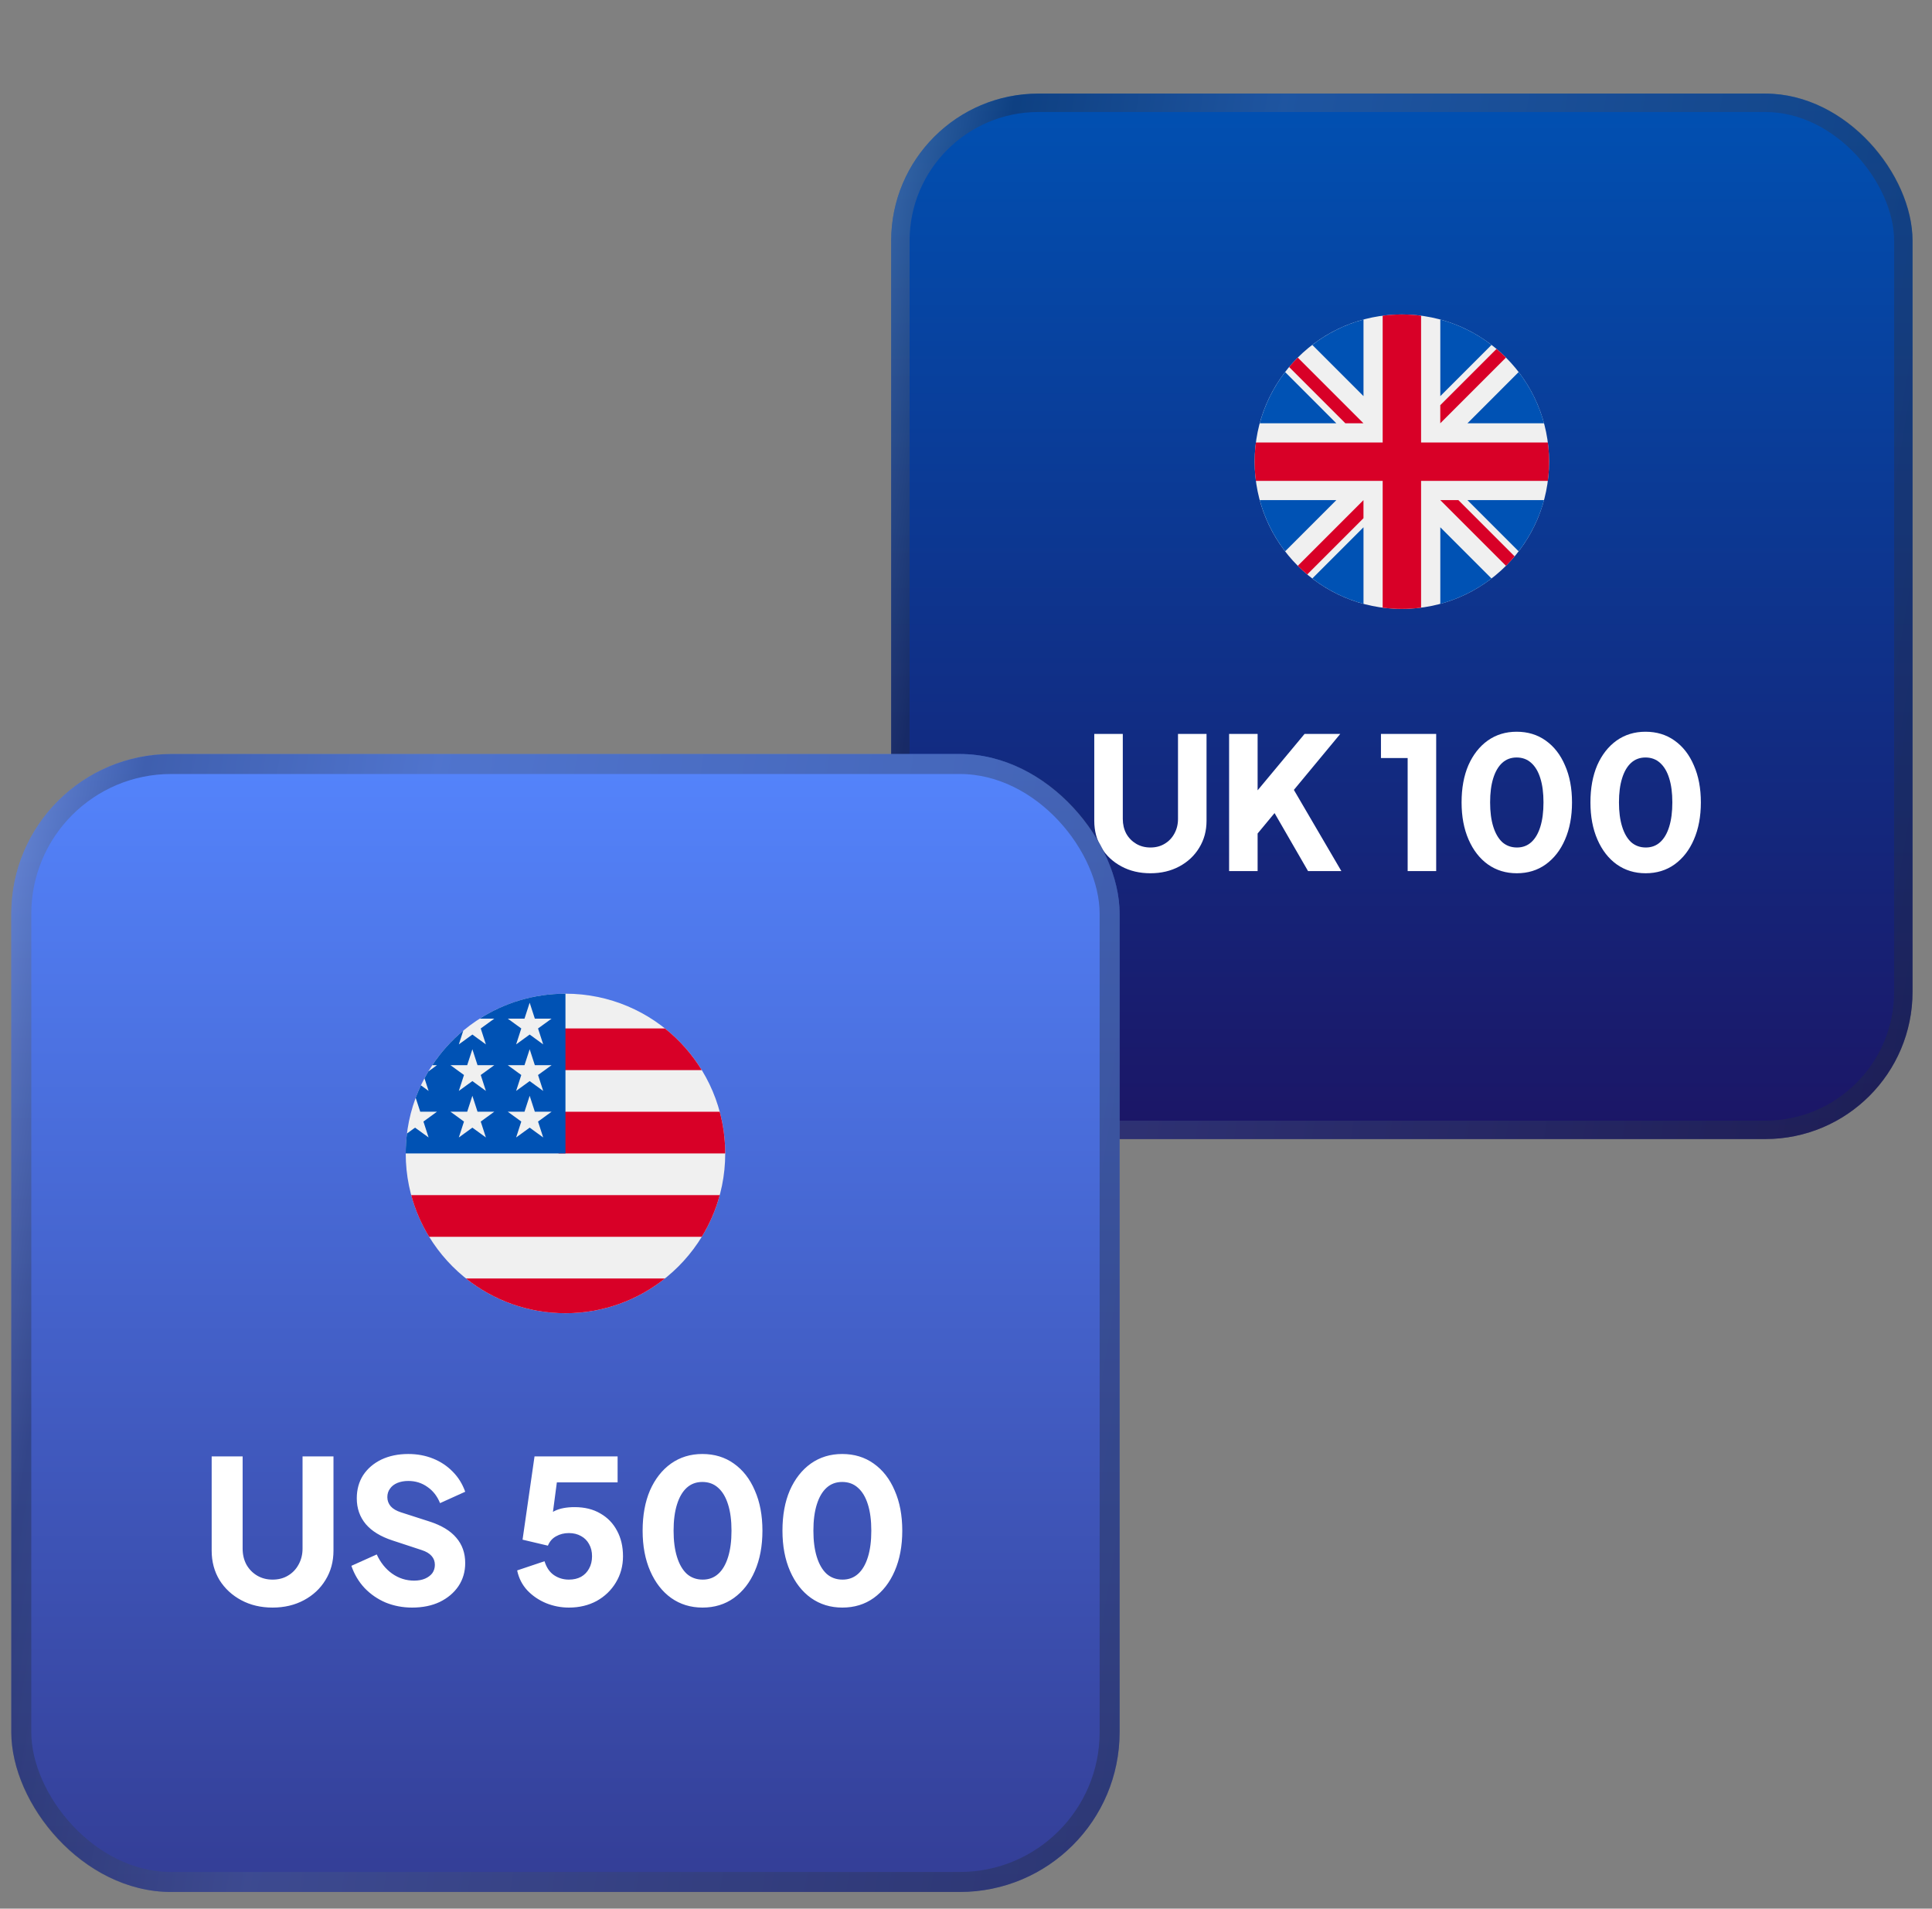
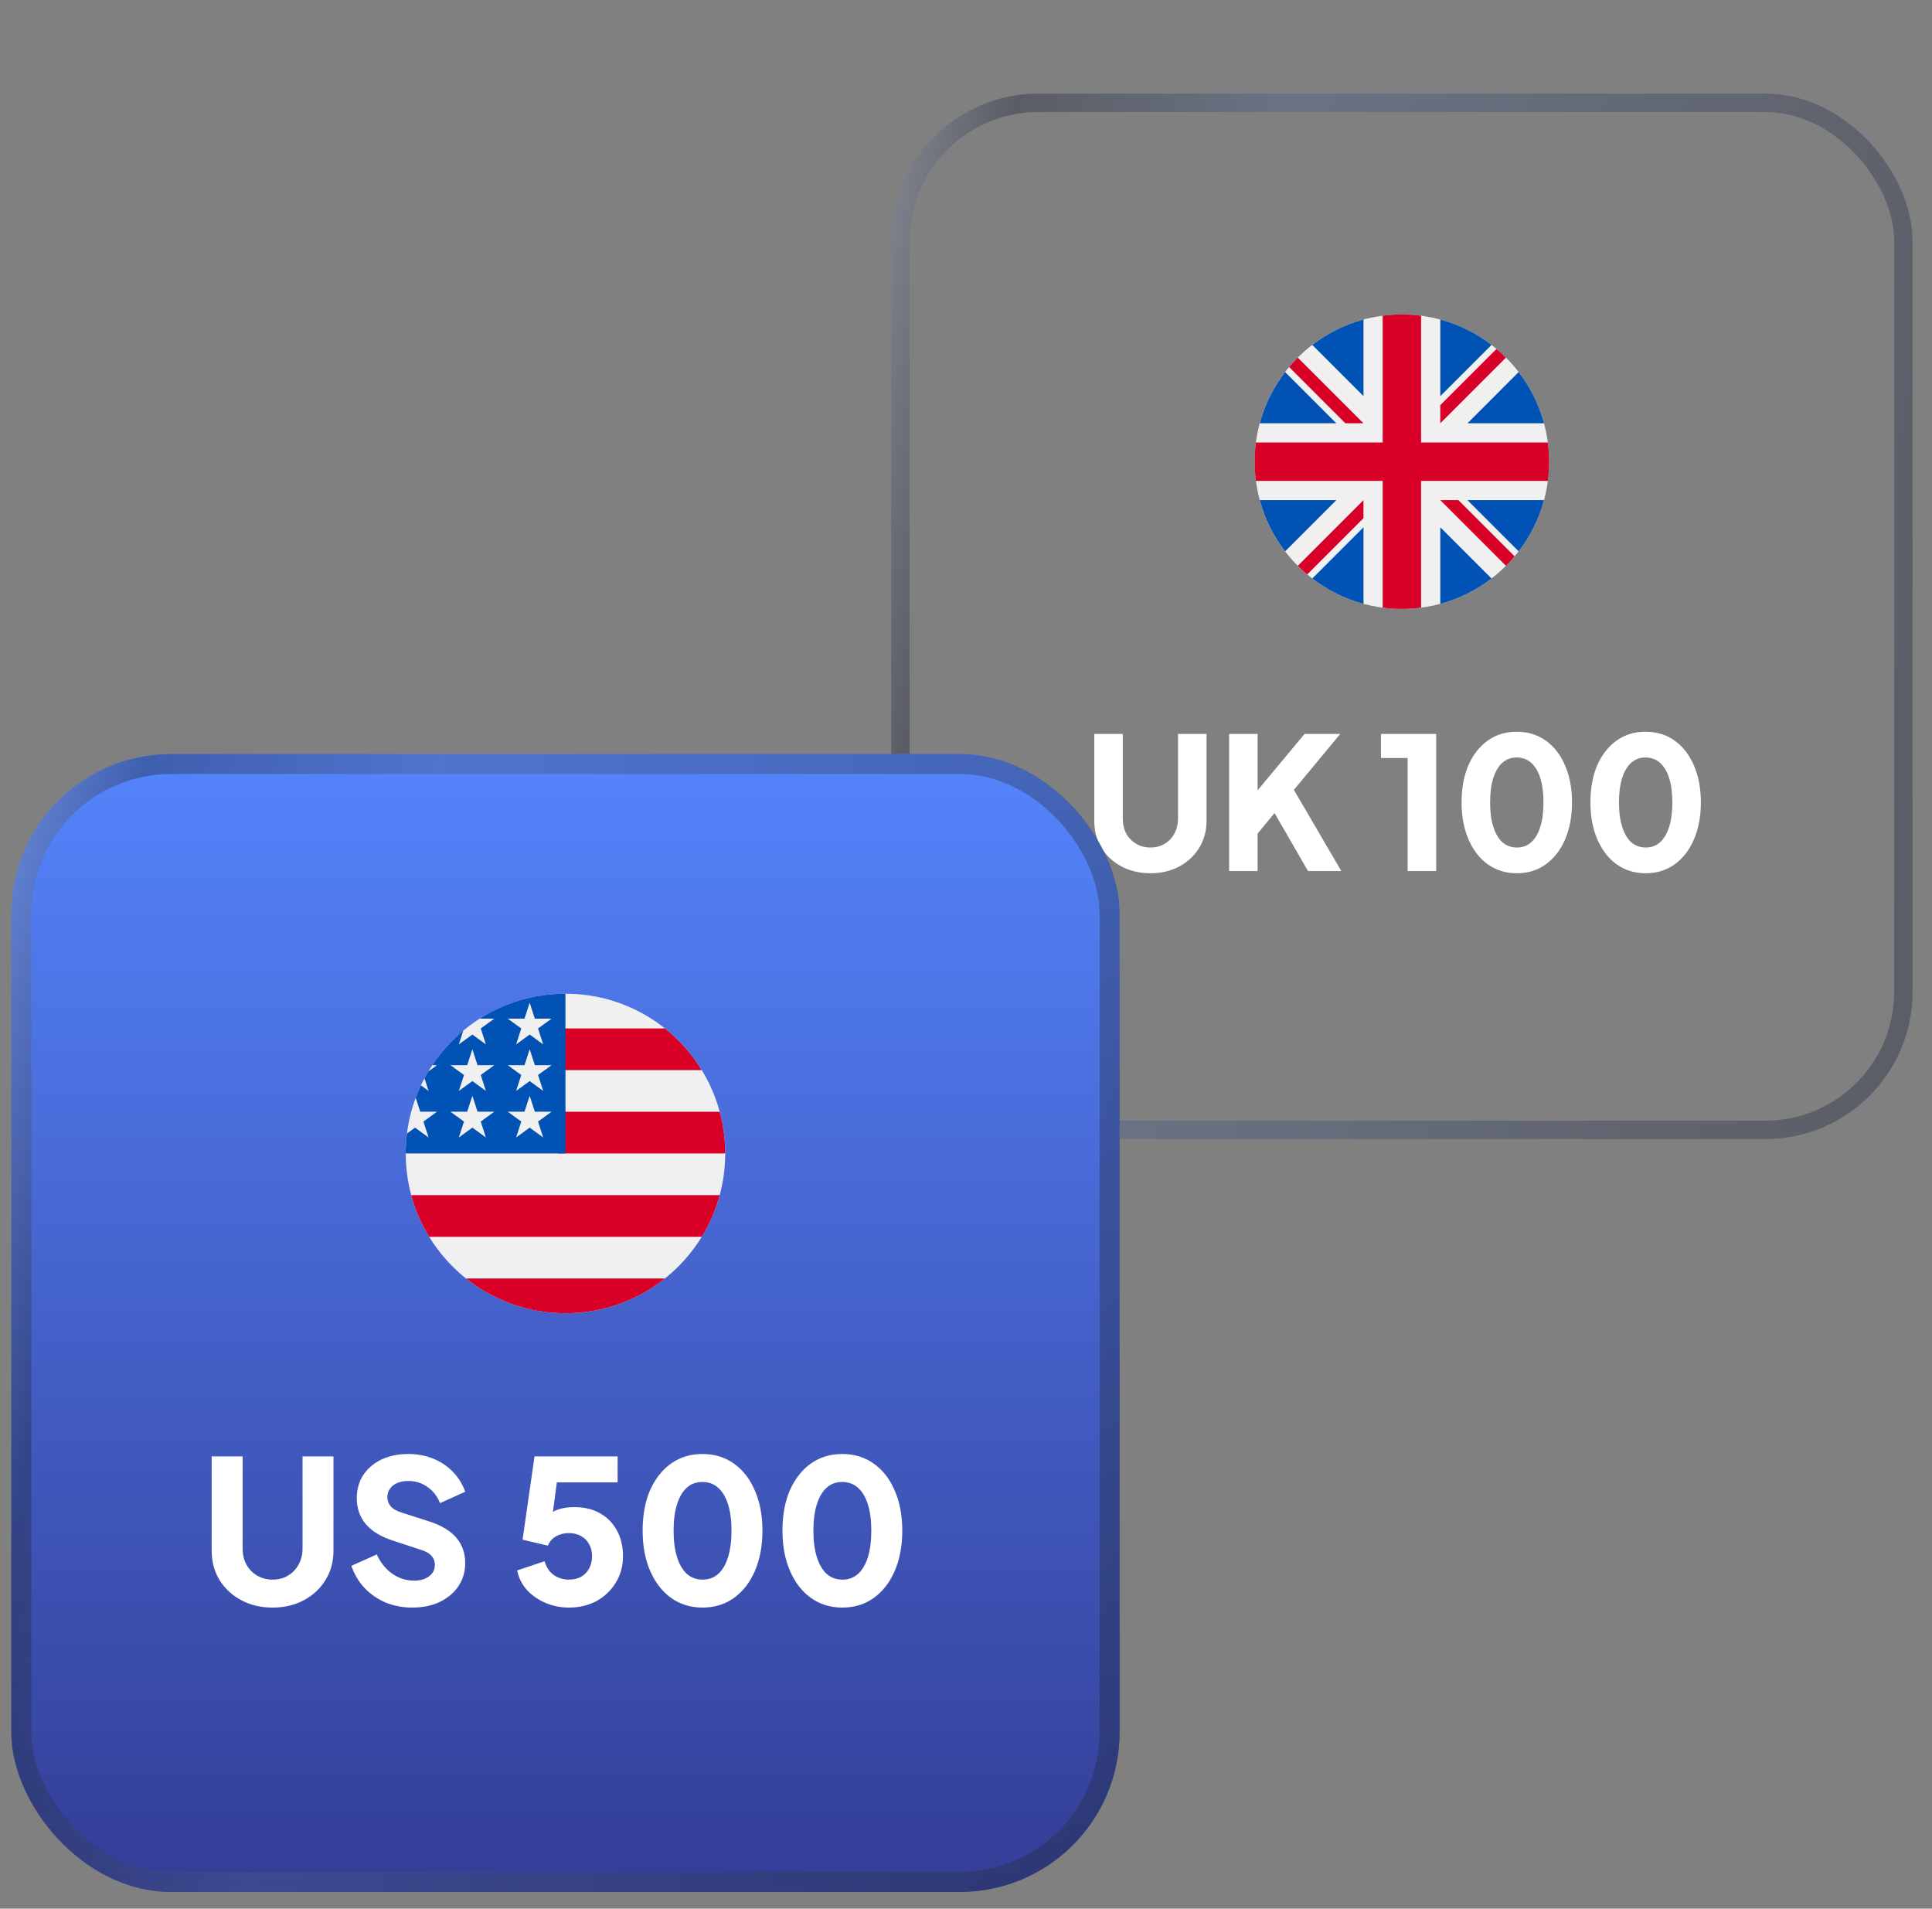
<svg xmlns="http://www.w3.org/2000/svg" width="82" height="81" viewBox="0 0 82 81" fill="none">
  <rect x="0" y="0" width="82" height="81" fill="#808080" stroke="none" />
-   <rect x="37.824" y="3.972" width="43.35" height="44.368" rx="6.249" fill="url(#paint0_linear_565_59095)" />
  <g clip-path="url(#clip0_565_59095)">
    <path d="M59.5 25.842C62.951 25.842 65.748 23.045 65.748 19.594C65.748 16.143 62.951 13.345 59.5 13.345C56.049 13.345 53.251 16.143 53.251 19.594C53.251 23.045 56.049 25.842 59.5 25.842Z" fill="#F0F0F0" />
    <path d="M54.544 15.789C54.053 16.428 53.683 17.164 53.468 17.964H56.718L54.544 15.789Z" fill="#0052B4" />
    <path d="M65.534 17.964C65.318 17.164 64.948 16.428 64.457 15.789L62.283 17.964H65.534Z" fill="#0052B4" />
    <path d="M53.468 21.224C53.683 22.023 54.053 22.759 54.544 23.398L56.718 21.224H53.468Z" fill="#0052B4" />
    <path d="M63.305 14.637C62.666 14.146 61.931 13.776 61.131 13.56V16.811L63.305 14.637Z" fill="#0052B4" />
    <path d="M55.697 24.551C56.336 25.041 57.072 25.412 57.871 25.627V22.377L55.697 24.551Z" fill="#0052B4" />
    <path d="M57.871 13.56C57.072 13.776 56.336 14.146 55.697 14.637L57.871 16.811V13.56Z" fill="#0052B4" />
    <path d="M61.131 25.627C61.93 25.412 62.666 25.041 63.305 24.551L61.131 22.377V25.627Z" fill="#0052B4" />
    <path d="M62.283 21.224L64.457 23.398C64.948 22.759 65.318 22.023 65.534 21.224H62.283Z" fill="#0052B4" />
    <path d="M65.695 18.779H60.315H60.315V13.398C60.048 13.363 59.776 13.345 59.5 13.345C59.223 13.345 58.951 13.363 58.685 13.398V18.779V18.779H53.304C53.269 19.045 53.251 19.317 53.251 19.594C53.251 19.87 53.269 20.142 53.304 20.409H58.684H58.685V25.789C58.951 25.824 59.223 25.842 59.5 25.842C59.776 25.842 60.048 25.824 60.315 25.789V20.409V20.409H65.695C65.73 20.142 65.748 19.87 65.748 19.594C65.748 19.317 65.73 19.045 65.695 18.779Z" fill="#D80027" />
    <path d="M61.13 21.224L63.918 24.012C64.046 23.884 64.169 23.75 64.285 23.611L61.898 21.224H61.13V21.224Z" fill="#D80027" />
    <path d="M57.87 21.224H57.87L55.082 24.012C55.21 24.14 55.344 24.263 55.483 24.379L57.87 21.992V21.224Z" fill="#D80027" />
    <path d="M57.87 17.964V17.964L55.081 15.175C54.953 15.303 54.831 15.437 54.714 15.576L57.101 17.964H57.87V17.964Z" fill="#D80027" />
    <path d="M61.13 17.964L63.918 15.175C63.79 15.047 63.656 14.925 63.517 14.808L61.13 17.195V17.964Z" fill="#D80027" />
  </g>
  <path d="M48.827 37.06C48.368 37.06 47.959 36.964 47.6 36.771C47.241 36.579 46.957 36.316 46.749 35.982C46.546 35.644 46.444 35.261 46.444 34.834V31.148H47.655V34.756C47.655 34.985 47.704 35.194 47.803 35.381C47.907 35.563 48.048 35.706 48.225 35.811C48.402 35.915 48.603 35.967 48.827 35.967C49.056 35.967 49.256 35.915 49.428 35.811C49.605 35.706 49.743 35.563 49.842 35.381C49.946 35.194 49.998 34.985 49.998 34.756V31.148H51.209V34.834C51.209 35.261 51.105 35.644 50.896 35.982C50.693 36.316 50.412 36.579 50.053 36.771C49.694 36.964 49.285 37.06 48.827 37.06ZM52.167 36.967V31.148H53.377V34.061L53.041 33.944L55.369 31.148H56.884L54.58 33.928L54.651 33.069L56.931 36.967H55.517L54.096 34.506L53.377 35.373V36.967H52.167ZM59.745 36.967V32.171H58.612V31.148H60.956V36.967H59.745ZM64.377 37.06C63.914 37.06 63.505 36.935 63.151 36.685C62.802 36.435 62.529 36.084 62.331 35.631C62.133 35.178 62.034 34.652 62.034 34.053C62.034 33.449 62.13 32.923 62.323 32.475C62.521 32.028 62.794 31.679 63.143 31.429C63.497 31.179 63.906 31.054 64.37 31.054C64.843 31.054 65.255 31.179 65.604 31.429C65.958 31.679 66.231 32.03 66.424 32.483C66.622 32.931 66.721 33.454 66.721 34.053C66.721 34.652 66.622 35.178 66.424 35.631C66.231 36.079 65.958 36.43 65.604 36.685C65.255 36.935 64.846 37.06 64.377 37.06ZM64.385 35.967C64.625 35.967 64.828 35.891 64.994 35.74C65.161 35.589 65.289 35.37 65.377 35.084C65.466 34.798 65.51 34.454 65.51 34.053C65.51 33.652 65.466 33.311 65.377 33.03C65.289 32.743 65.158 32.525 64.987 32.374C64.82 32.223 64.614 32.147 64.37 32.147C64.13 32.147 63.927 32.223 63.76 32.374C63.594 32.525 63.466 32.743 63.377 33.03C63.289 33.311 63.245 33.652 63.245 34.053C63.245 34.449 63.289 34.79 63.377 35.076C63.466 35.363 63.594 35.584 63.76 35.74C63.932 35.891 64.14 35.967 64.385 35.967ZM69.846 37.06C69.383 37.06 68.974 36.935 68.62 36.685C68.271 36.435 67.998 36.084 67.8 35.631C67.602 35.178 67.503 34.652 67.503 34.053C67.503 33.449 67.6 32.923 67.792 32.475C67.99 32.028 68.263 31.679 68.612 31.429C68.966 31.179 69.375 31.054 69.839 31.054C70.312 31.054 70.724 31.179 71.073 31.429C71.427 31.679 71.7 32.03 71.893 32.483C72.091 32.931 72.19 33.454 72.19 34.053C72.19 34.652 72.091 35.178 71.893 35.631C71.7 36.079 71.427 36.43 71.073 36.685C70.724 36.935 70.315 37.06 69.846 37.06ZM69.854 35.967C70.094 35.967 70.297 35.891 70.463 35.74C70.63 35.589 70.758 35.37 70.846 35.084C70.935 34.798 70.979 34.454 70.979 34.053C70.979 33.652 70.935 33.311 70.846 33.03C70.758 32.743 70.627 32.525 70.456 32.374C70.289 32.223 70.083 32.147 69.839 32.147C69.599 32.147 69.396 32.223 69.229 32.374C69.063 32.525 68.935 32.743 68.847 33.03C68.758 33.311 68.714 33.652 68.714 34.053C68.714 34.449 68.758 34.79 68.847 35.076C68.935 35.363 69.063 35.584 69.229 35.74C69.401 35.891 69.609 35.967 69.854 35.967Z" fill="white" />
  <rect x="38.215" y="4.363" width="42.569" height="43.587" rx="5.858" stroke="url(#paint1_linear_565_59095)" stroke-opacity="0.4" stroke-width="0.781" />
  <rect x="0.48" y="32" width="47.04" height="48.293" rx="6.781" fill="url(#paint2_linear_565_59095)" />
  <g clip-path="url(#clip1_565_59095)">
    <path d="M24 55.732C27.745 55.732 30.781 52.696 30.781 48.951C30.781 45.206 27.745 42.171 24 42.171C20.256 42.171 17.22 45.206 17.22 48.951C17.22 52.696 20.256 55.732 24 55.732Z" fill="#F0F0F0" />
    <path d="M23.705 48.951H30.78C30.78 48.339 30.699 47.746 30.547 47.182H23.705V48.951Z" fill="#D80027" />
    <path d="M23.705 45.414H29.785C29.37 44.736 28.839 44.138 28.221 43.645H23.705V45.414Z" fill="#D80027" />
    <path d="M24 55.732C25.596 55.732 27.063 55.18 28.221 54.258H19.779C20.938 55.18 22.404 55.732 24 55.732Z" fill="#D80027" />
    <path d="M18.215 52.489H29.785C30.119 51.945 30.377 51.351 30.547 50.72H17.453C17.623 51.351 17.881 51.945 18.215 52.489Z" fill="#D80027" />
    <path d="M20.361 43.23H20.979L20.404 43.647L20.623 44.323L20.049 43.905L19.474 44.323L19.663 43.739C19.157 44.161 18.714 44.655 18.348 45.205H18.546L18.18 45.471C18.123 45.566 18.069 45.662 18.016 45.76L18.191 46.298L17.865 46.061C17.784 46.233 17.71 46.408 17.643 46.588L17.836 47.18H18.546L17.972 47.598L18.191 48.273L17.616 47.856L17.272 48.106C17.238 48.383 17.22 48.665 17.22 48.951H24C24 45.207 24 44.765 24 42.171C22.661 42.171 21.412 42.559 20.361 43.23ZM20.623 48.273L20.049 47.856L19.474 48.273L19.693 47.598L19.119 47.18H19.829L20.049 46.504L20.268 47.18H20.979L20.404 47.598L20.623 48.273ZM20.404 45.622L20.623 46.298L20.049 45.88L19.474 46.298L19.693 45.622L19.119 45.205H19.829L20.049 44.529L20.268 45.205H20.979L20.404 45.622ZM23.055 48.273L22.481 47.856L21.906 48.273L22.125 47.598L21.551 47.18H22.261L22.481 46.504L22.7 47.18H23.411L22.836 47.598L23.055 48.273ZM22.836 45.622L23.055 46.298L22.481 45.88L21.906 46.298L22.125 45.622L21.551 45.205H22.261L22.481 44.529L22.7 45.205H23.411L22.836 45.622ZM22.836 43.647L23.055 44.323L22.481 43.905L21.906 44.323L22.125 43.647L21.551 43.23H22.261L22.481 42.554L22.7 43.23H23.411L22.836 43.647Z" fill="#0052B4" />
  </g>
  <path d="M11.569 68.224C11.072 68.224 10.628 68.119 10.239 67.91C9.849 67.701 9.541 67.416 9.315 67.054C9.094 66.687 8.984 66.272 8.984 65.808V61.808H10.298V65.724C10.298 65.972 10.351 66.198 10.459 66.401C10.572 66.599 10.724 66.755 10.916 66.868C11.109 66.981 11.326 67.037 11.569 67.037C11.818 67.037 12.035 66.981 12.222 66.868C12.414 66.755 12.564 66.599 12.671 66.401C12.784 66.198 12.841 65.972 12.841 65.724V61.808H14.154V65.808C14.154 66.272 14.041 66.687 13.815 67.054C13.595 67.416 13.29 67.701 12.9 67.91C12.51 68.119 12.066 68.224 11.569 68.224ZM17.491 68.224C17.095 68.224 16.722 68.153 16.372 68.012C16.027 67.865 15.728 67.659 15.473 67.393C15.225 67.128 15.038 66.814 14.914 66.452L15.99 65.969C16.149 66.314 16.366 66.585 16.643 66.783C16.925 66.981 17.236 67.08 17.575 67.08C17.756 67.08 17.912 67.051 18.041 66.995C18.171 66.938 18.273 66.862 18.347 66.766C18.42 66.664 18.457 66.546 18.457 66.41C18.457 66.263 18.412 66.139 18.321 66.037C18.231 65.93 18.09 65.845 17.897 65.783L16.66 65.376C16.157 65.212 15.778 64.98 15.524 64.681C15.27 64.376 15.143 64.011 15.143 63.588C15.143 63.215 15.233 62.887 15.414 62.604C15.601 62.322 15.858 62.102 16.185 61.943C16.519 61.785 16.9 61.706 17.329 61.706C17.708 61.706 18.058 61.771 18.381 61.901C18.703 62.031 18.979 62.215 19.211 62.452C19.448 62.689 19.626 62.974 19.745 63.308L18.677 63.791C18.558 63.497 18.381 63.268 18.143 63.105C17.906 62.935 17.635 62.85 17.329 62.85C17.154 62.85 16.999 62.879 16.863 62.935C16.728 62.992 16.623 63.073 16.55 63.181C16.476 63.282 16.44 63.401 16.44 63.537C16.44 63.684 16.488 63.814 16.584 63.927C16.68 64.034 16.824 64.119 17.016 64.181L18.228 64.571C18.736 64.735 19.115 64.963 19.364 65.257C19.618 65.551 19.745 65.91 19.745 66.334C19.745 66.701 19.649 67.029 19.457 67.317C19.265 67.599 18.999 67.823 18.66 67.987C18.327 68.145 17.937 68.224 17.491 68.224ZM24.145 68.224C23.812 68.224 23.49 68.162 23.179 68.037C22.868 67.907 22.603 67.727 22.382 67.495C22.162 67.258 22.018 66.975 21.95 66.647L23.111 66.257C23.196 66.529 23.332 66.726 23.518 66.851C23.704 66.975 23.913 67.037 24.145 67.037C24.343 67.037 24.515 66.998 24.662 66.918C24.809 66.834 24.922 66.718 25.001 66.571C25.086 66.418 25.128 66.243 25.128 66.046C25.128 65.848 25.086 65.675 25.001 65.528C24.922 65.382 24.809 65.269 24.662 65.189C24.515 65.105 24.343 65.062 24.145 65.062C23.942 65.062 23.761 65.108 23.603 65.198C23.445 65.283 23.329 65.415 23.255 65.596L22.179 65.342L22.687 61.808H26.213V62.91H23.221L23.713 62.316L23.366 64.944L23.009 64.63C23.151 64.398 23.329 64.229 23.543 64.122C23.764 64.014 24.046 63.961 24.391 63.961C24.815 63.961 25.179 64.051 25.484 64.232C25.79 64.407 26.024 64.65 26.188 64.961C26.357 65.271 26.442 65.633 26.442 66.046C26.442 66.458 26.34 66.831 26.137 67.164C25.939 67.492 25.668 67.752 25.323 67.944C24.979 68.13 24.586 68.224 24.145 68.224ZM29.818 68.224C29.315 68.224 28.871 68.088 28.487 67.817C28.108 67.546 27.812 67.164 27.597 66.673C27.382 66.181 27.275 65.61 27.275 64.961C27.275 64.305 27.38 63.734 27.588 63.249C27.803 62.763 28.1 62.384 28.479 62.113C28.863 61.842 29.306 61.706 29.809 61.706C30.323 61.706 30.77 61.842 31.148 62.113C31.532 62.384 31.829 62.765 32.038 63.257C32.253 63.743 32.36 64.311 32.36 64.961C32.36 65.61 32.253 66.181 32.038 66.673C31.829 67.159 31.532 67.54 31.148 67.817C30.77 68.088 30.326 68.224 29.818 68.224ZM29.826 67.037C30.086 67.037 30.306 66.955 30.487 66.791C30.668 66.627 30.806 66.39 30.902 66.079C30.999 65.769 31.047 65.396 31.047 64.961C31.047 64.526 30.999 64.156 30.902 63.85C30.806 63.54 30.665 63.302 30.479 63.138C30.298 62.974 30.075 62.893 29.809 62.893C29.549 62.893 29.329 62.974 29.148 63.138C28.967 63.302 28.829 63.54 28.733 63.85C28.637 64.156 28.589 64.526 28.589 64.961C28.589 65.39 28.637 65.76 28.733 66.071C28.829 66.382 28.967 66.622 29.148 66.791C29.334 66.955 29.561 67.037 29.826 67.037ZM35.752 68.224C35.249 68.224 34.806 68.088 34.422 67.817C34.043 67.546 33.746 67.164 33.532 66.673C33.317 66.181 33.21 65.61 33.21 64.961C33.21 64.305 33.314 63.734 33.523 63.249C33.738 62.763 34.035 62.384 34.413 62.113C34.797 61.842 35.241 61.706 35.744 61.706C36.258 61.706 36.704 61.842 37.083 62.113C37.467 62.384 37.764 62.765 37.973 63.257C38.188 63.743 38.295 64.311 38.295 64.961C38.295 65.61 38.188 66.181 37.973 66.673C37.764 67.159 37.467 67.54 37.083 67.817C36.704 68.088 36.261 68.224 35.752 68.224ZM35.761 67.037C36.021 67.037 36.241 66.955 36.422 66.791C36.603 66.627 36.741 66.39 36.837 66.079C36.933 65.769 36.981 65.396 36.981 64.961C36.981 64.526 36.933 64.156 36.837 63.85C36.741 63.54 36.6 63.302 36.413 63.138C36.233 62.974 36.009 62.893 35.744 62.893C35.484 62.893 35.264 62.974 35.083 63.138C34.902 63.302 34.763 63.54 34.667 63.85C34.571 64.156 34.523 64.526 34.523 64.961C34.523 65.39 34.571 65.76 34.667 66.071C34.763 66.382 34.902 66.622 35.083 66.791C35.269 66.955 35.495 67.037 35.761 67.037Z" fill="white" />
  <rect x="0.904" y="32.424" width="46.192" height="47.445" rx="6.357" stroke="url(#paint3_linear_565_59095)" stroke-opacity="0.4" stroke-width="0.848" />
  <defs>
    <linearGradient id="paint0_linear_565_59095" x1="59.623" y1="2.83" x2="59.623" y2="48.584" gradientUnits="userSpaceOnUse">
      <stop stop-color="#0052B4" />
      <stop offset="1" stop-color="#1C1565" />
    </linearGradient>
    <linearGradient id="paint1_linear_565_59095" x1="37.824" y1="3.972" x2="87.316" y2="12.439" gradientUnits="userSpaceOnUse">
      <stop stop-color="#8895AC" />
      <stop offset="0.104" stop-color="#20283B" />
      <stop offset="0.328" stop-color="#4A5C87" />
      <stop offset="1" stop-color="#20283B" />
    </linearGradient>
    <linearGradient id="paint2_linear_565_59095" x1="24.135" y1="30.757" x2="24.135" y2="80.559" gradientUnits="userSpaceOnUse">
      <stop stop-color="#5586FF" />
      <stop offset="1" stop-color="#333D95" />
    </linearGradient>
    <linearGradient id="paint3_linear_565_59095" x1="0.48" y1="32" x2="54.194" y2="41.161" gradientUnits="userSpaceOnUse">
      <stop stop-color="#8895AC" />
      <stop offset="0.104" stop-color="#20283B" />
      <stop offset="0.328" stop-color="#4A5C87" />
      <stop offset="1" stop-color="#20283B" />
    </linearGradient>
    <clipPath id="clip0_565_59095">
      <rect width="12.497" height="12.497" fill="white" transform="translate(53.251 13.345)" />
    </clipPath>
    <clipPath id="clip1_565_59095">
      <rect width="13.561" height="13.561" fill="white" transform="translate(17.22 42.171)" />
    </clipPath>
  </defs>
</svg>